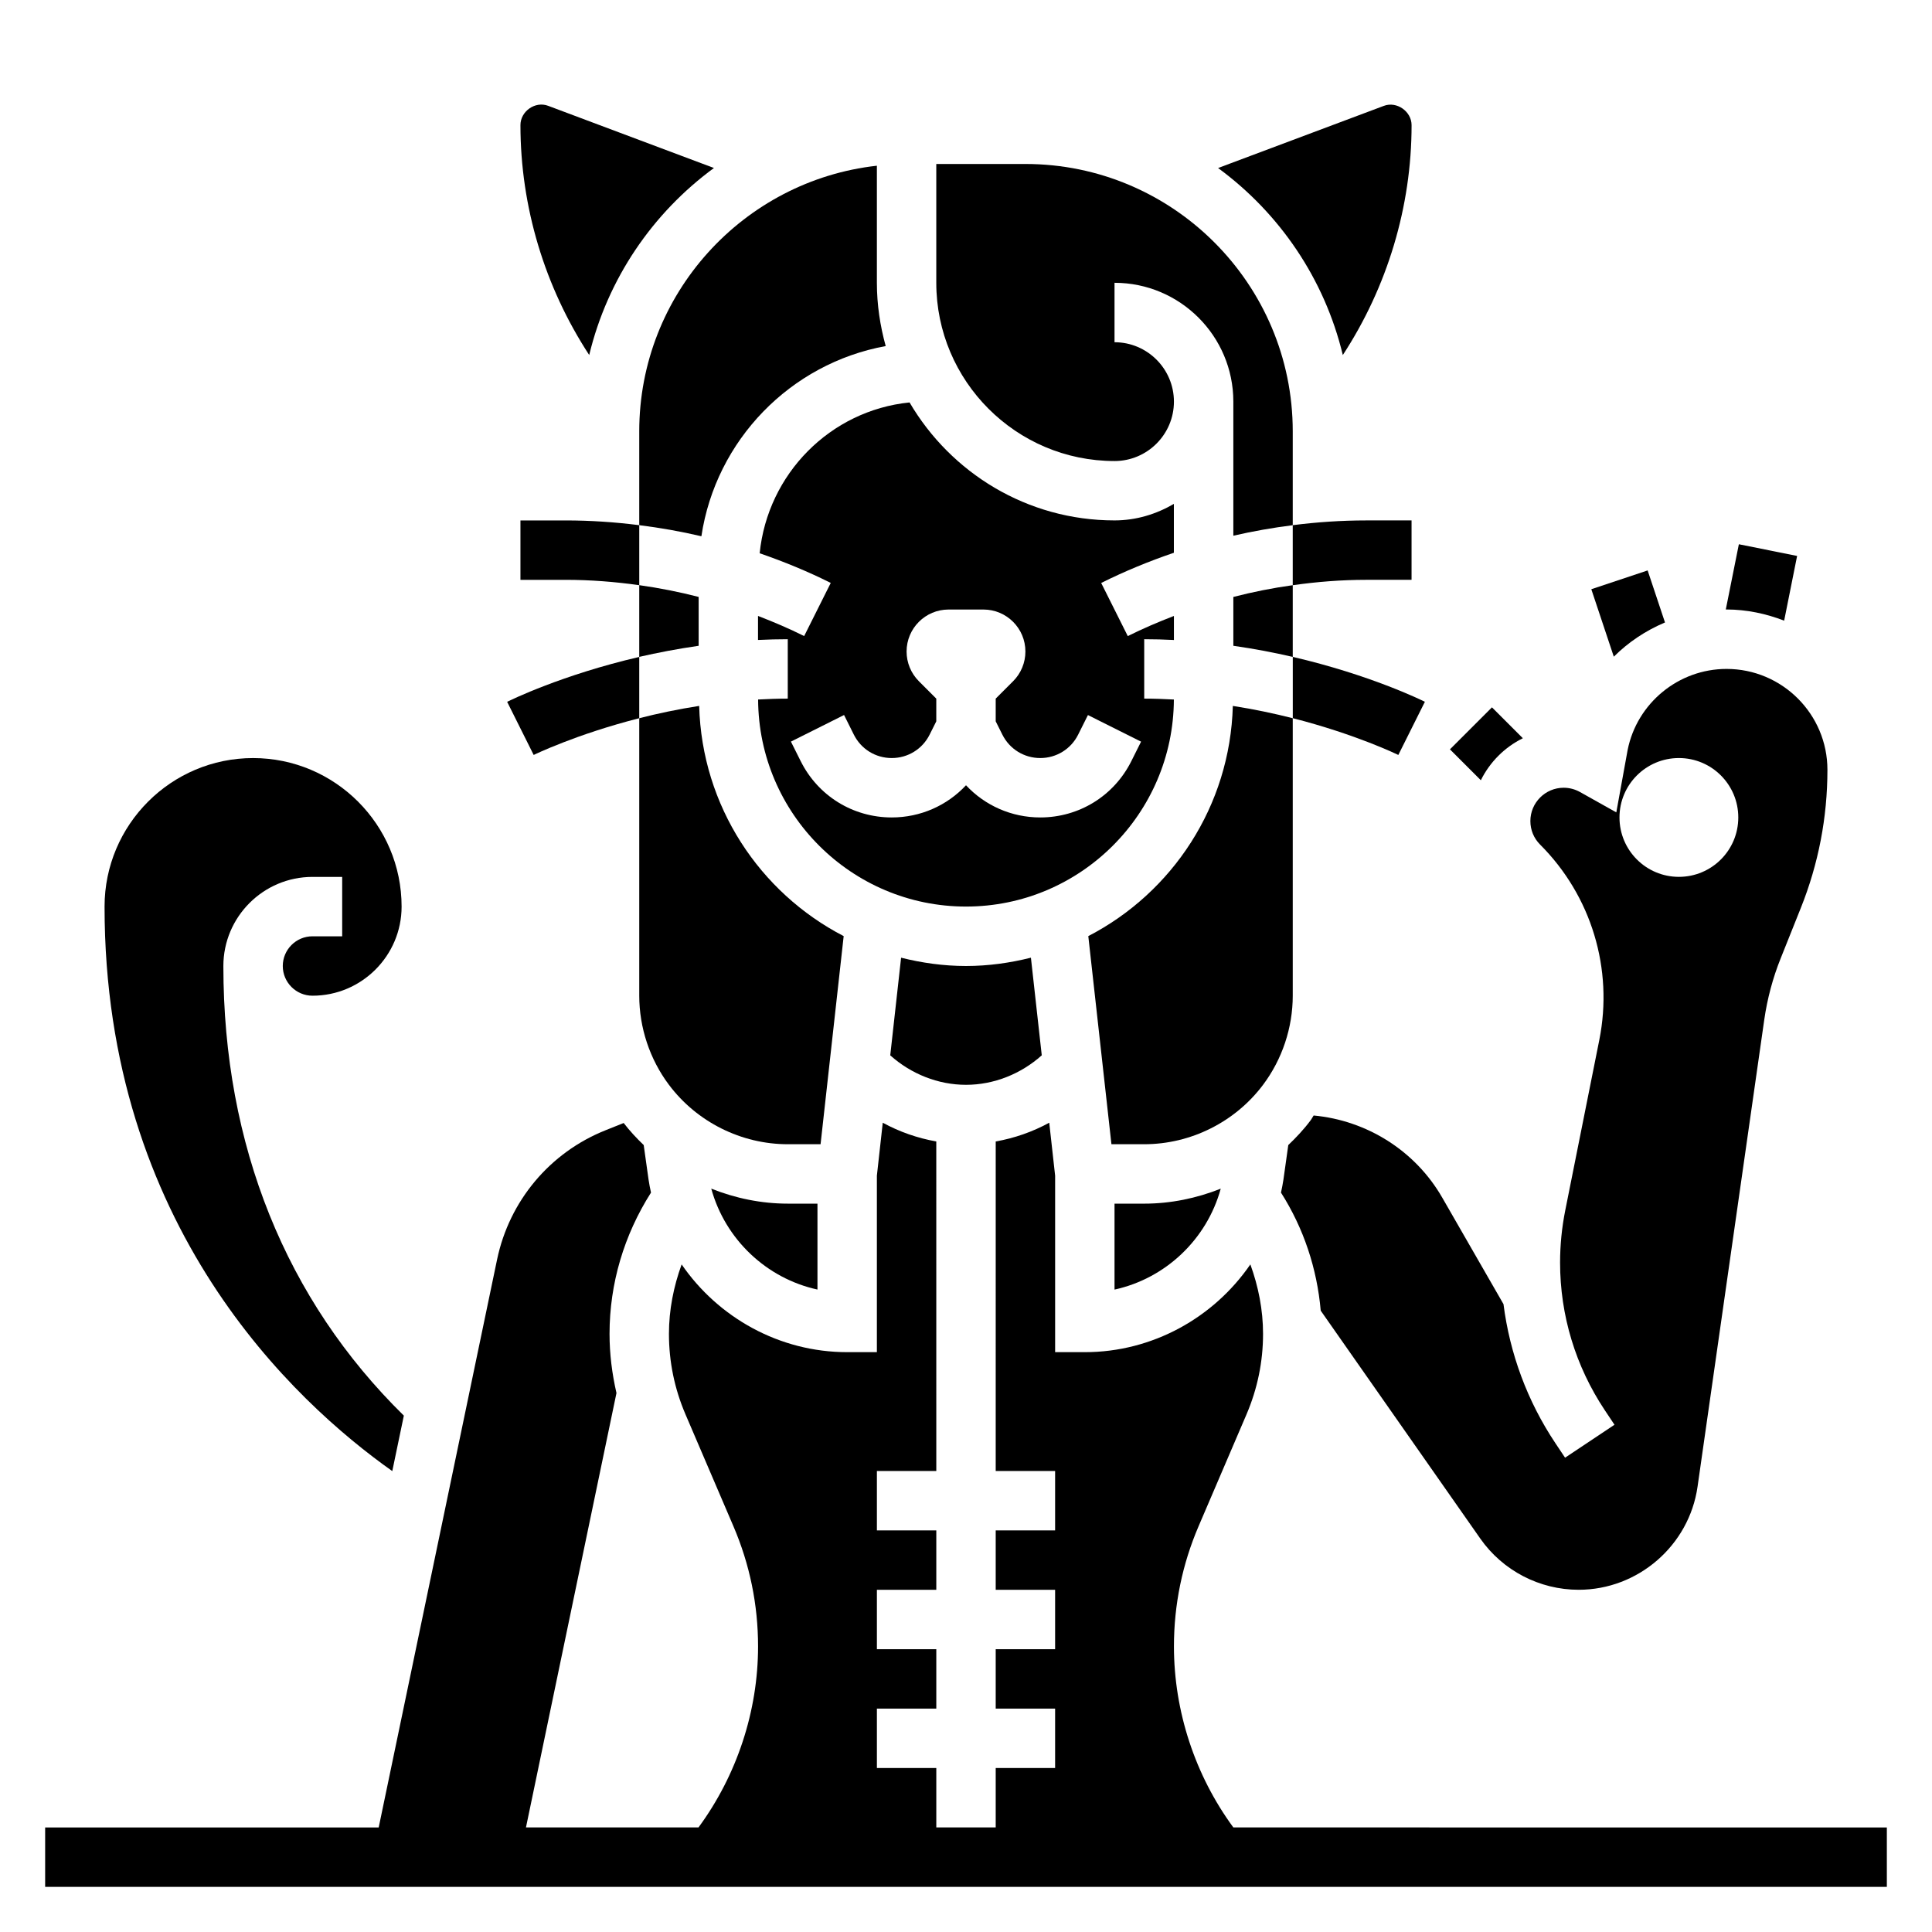
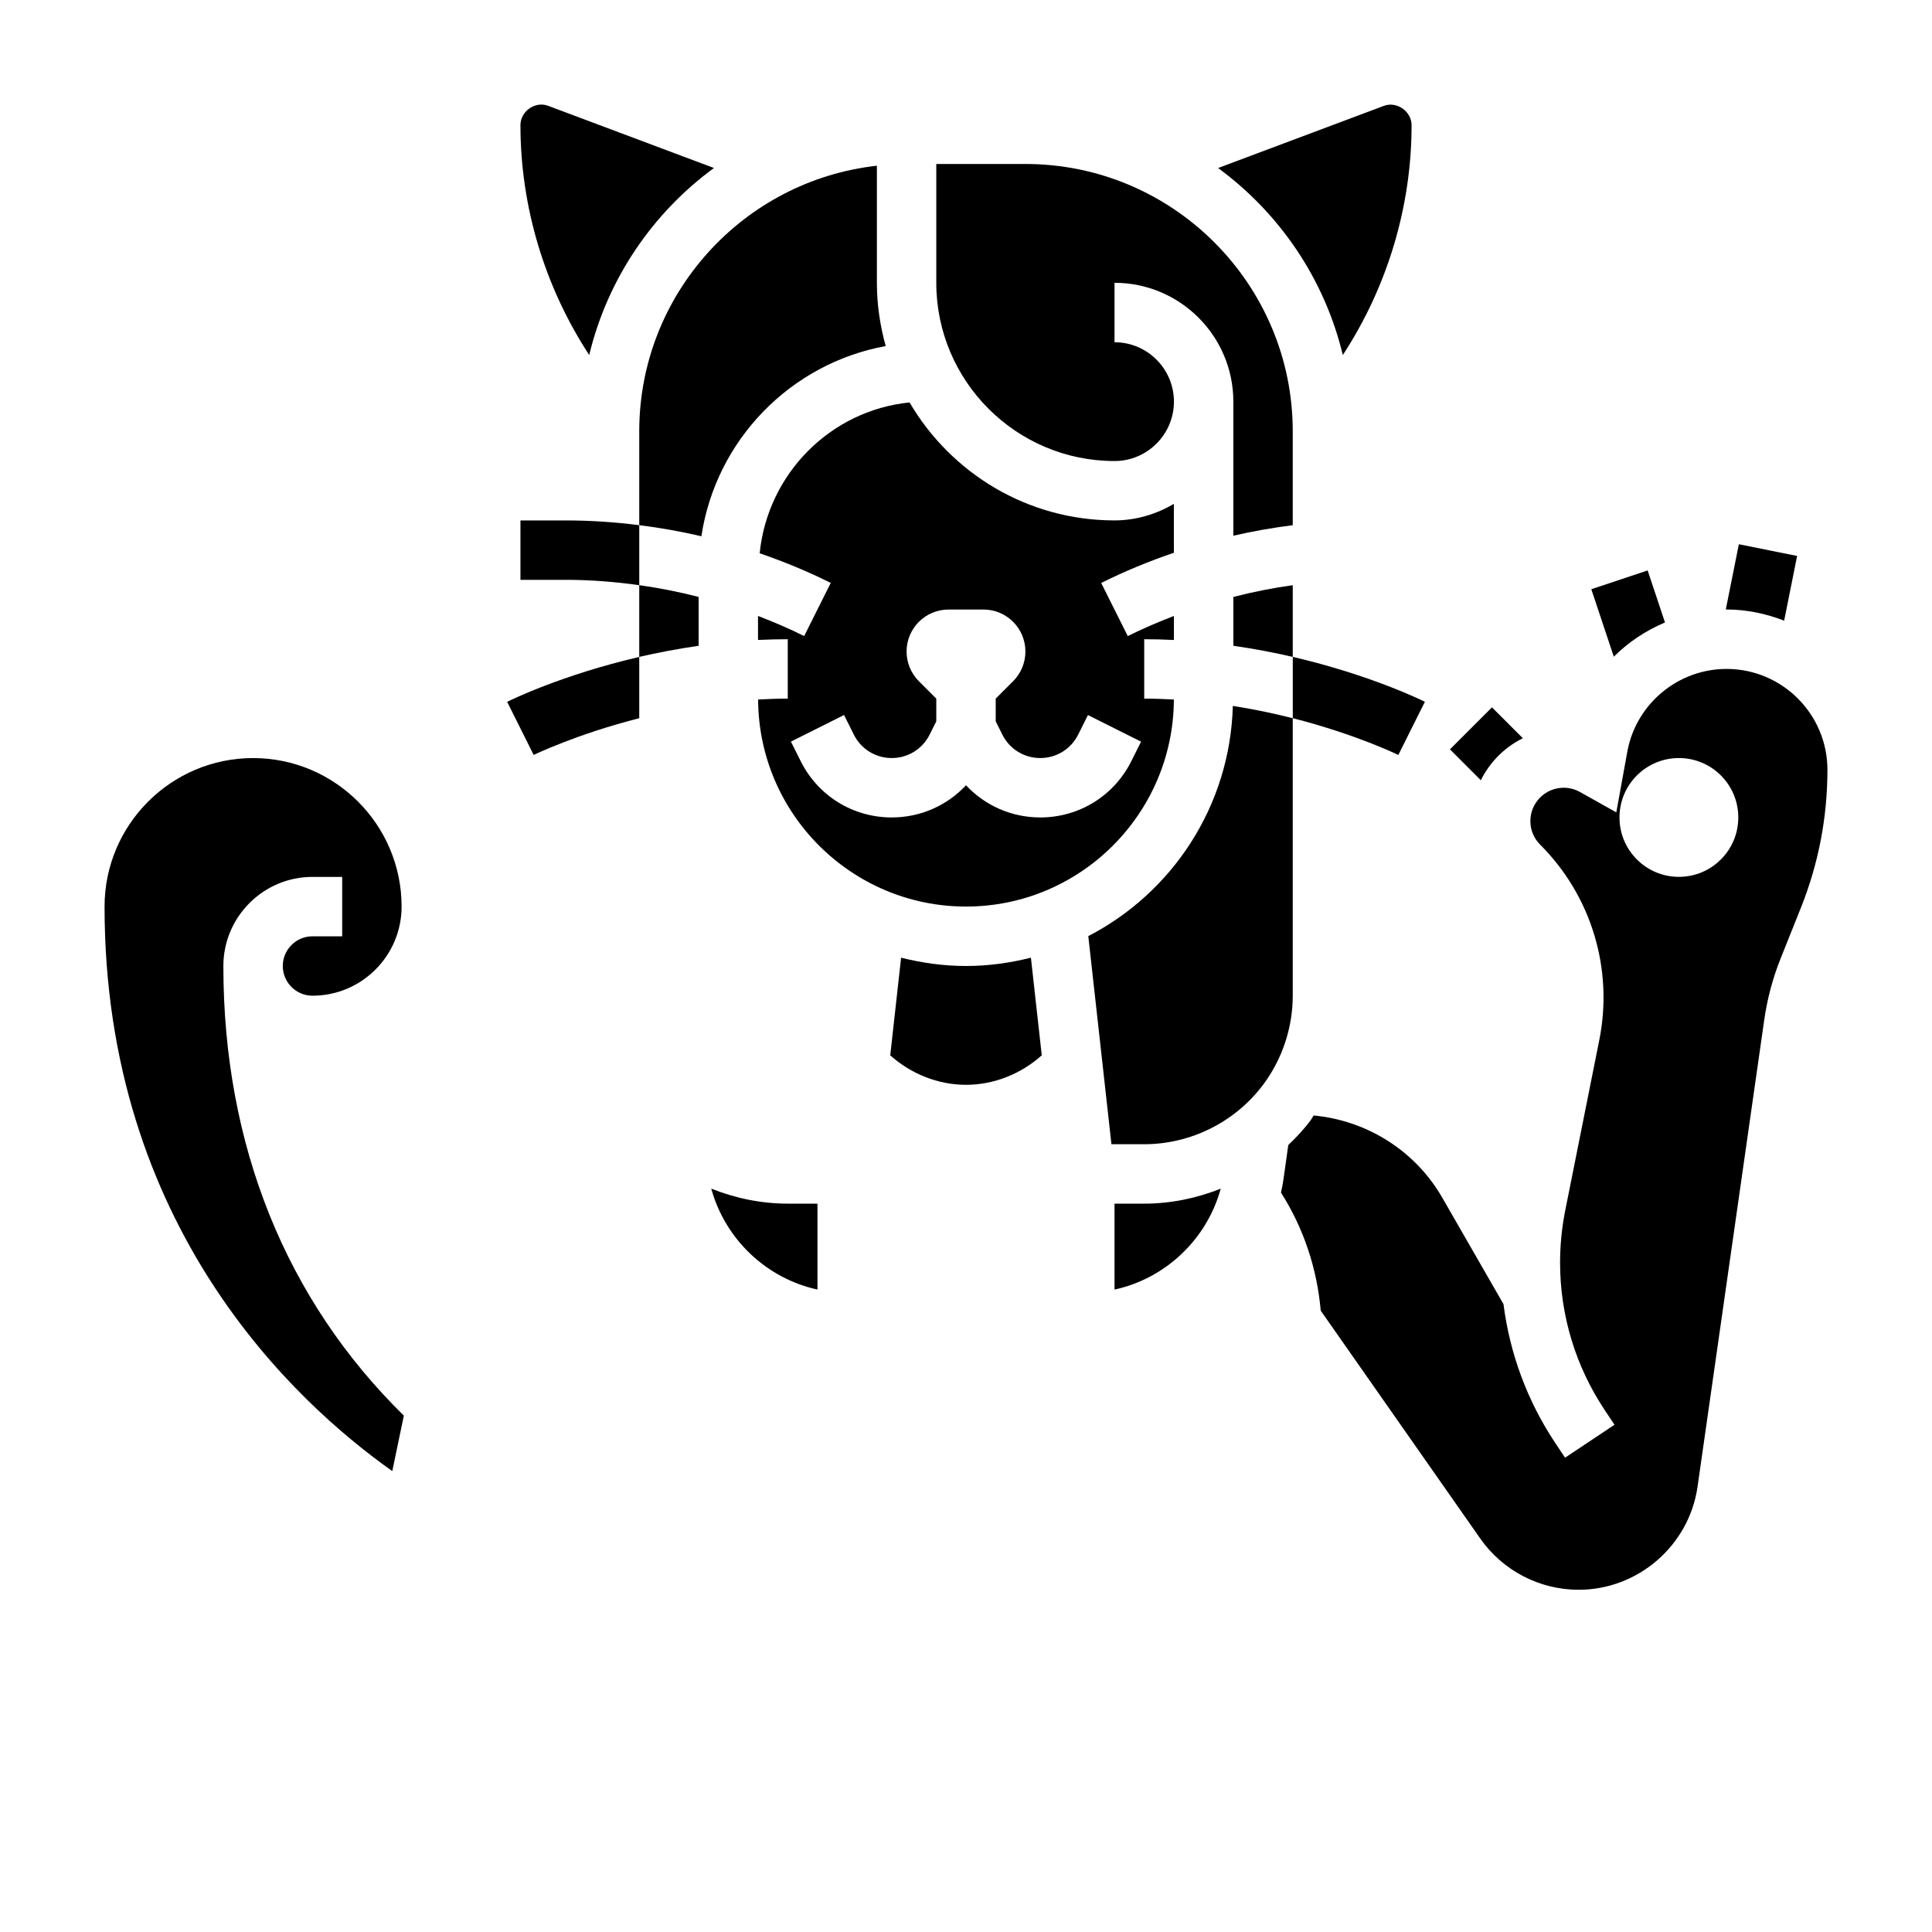
<svg xmlns="http://www.w3.org/2000/svg" fill="#000000" width="800px" height="800px" version="1.1" viewBox="144 144 512 512">
  <g>
-     <path d="m470.85 628.29c-10.156-13.816-15.742-30.828-15.742-47.98 0-11.035 2.203-21.766 6.551-31.891l12.691-29.621c2.891-6.781 4.371-13.941 4.371-21.312 0-6.344-1.227-12.523-3.363-18.406-9.68 14.094-25.906 23.258-43.867 23.258h-7.871v-46.77l-1.559-14.035c-4.418 2.418-9.219 4.094-14.184 4.969l-0.004 87.324h15.742v15.742h-15.742v15.742h15.742v15.742h-15.742v15.742h15.742v15.742h-15.742v15.742h-15.742v-15.742h-15.742v-15.742h15.742v-15.742h-15.742v-15.742h15.742v-15.742h-15.742v-15.742h15.742l-0.004-87.324c-4.969-0.883-9.77-2.551-14.184-4.969l-1.559 14.035v46.77h-7.871c-17.965 0-34.188-9.164-43.871-23.254-2.133 5.871-3.363 12.059-3.363 18.402 0 7.367 1.473 14.539 4.375 21.316l12.691 29.621c4.348 10.121 6.551 20.848 6.551 31.887 0 17.16-5.613 34.156-15.785 47.98h-45.723l23.984-115.12c-1.176-5.125-1.836-10.359-1.836-15.684 0-13.328 3.848-26.207 10.988-37.43-0.242-1.148-0.488-2.289-0.652-3.473l-1.281-9.125c-1.898-1.82-3.691-3.746-5.312-5.848l-4.84 1.938c-14.73 5.894-25.449 18.688-28.703 34.227l-31.375 150.52h-88.395v15.742h488.07v-15.742z" />
    <path d="m547.57 339.64-8.188-8.188-11.133 11.133 8.188 8.188c2.394-4.836 6.301-8.742 11.133-11.133z" />
    <path d="m585.24 308.96-4.598-13.793-14.926 4.984 5.961 17.879c3.879-3.875 8.484-6.926 13.562-9.07z" />
    <path d="m616.82 308.48 3.434-17.152-15.438-3.094-3.465 17.301c0.062 0 0.125-0.016 0.188-0.016 5.402 0.012 10.527 1.121 15.281 2.961z" />
-     <path d="m506.05 297.66h12.027v-15.742h-12.027c-6.504 0-13.004 0.441-19.461 1.258v15.91c6.449-0.914 12.949-1.426 19.461-1.426z" />
    <path d="m514.57 344.07 7.039-14.09c-0.867-0.434-14.547-7.148-35.008-11.895v16.238c16.762 4.285 27.789 9.66 27.969 9.746z" />
    <path d="m293.95 281.92h-12.027v15.742h12.027c6.504 0 13.004 0.512 19.461 1.418v-15.902c-6.453-0.816-12.957-1.258-19.461-1.258z" />
    <path d="m285.43 344.07c0.18-0.086 11.211-5.465 27.977-9.738v-16.238c-20.461 4.746-34.141 11.461-35.008 11.895z" />
    <path d="m439.36 266.18c8.684 0 15.742-7.062 15.742-15.742 0-8.684-7.062-15.742-15.742-15.742v-15.75c17.367 0 31.488 14.121 31.488 31.488v35.535c5.195-1.195 10.453-2.117 15.742-2.785v-24.879c0-39.062-31.781-70.848-70.848-70.848h-23.617v31.488c0 26.051 21.184 47.234 47.234 47.234z" />
    <path d="m378.72 235.71c-1.477-5.348-2.336-10.953-2.336-16.77v-31.023c-35.367 3.938-62.977 33.984-62.977 70.383v24.875c5.535 0.691 11.035 1.66 16.469 2.938 3.824-25.488 23.609-45.797 48.844-50.402z" />
    <path d="m432.41 392.08 6.133 55.152h8.691c12.32 0 24.098-5.887 31.488-15.742 5.078-6.762 7.871-15.152 7.871-23.617v-73.539c-4.856-1.234-10.18-2.371-15.879-3.258-0.723 26.551-16.051 49.496-38.305 61.004z" />
    <path d="m499.86 238.09c11.785-18.035 18.223-39.289 18.223-60.922 0-3.66-3.953-6.406-7.359-5.109l-43.918 16.469c16.262 11.934 28.199 29.355 33.055 49.562z" />
    <path d="m492.13 439.62c-0.301 0.426-0.512 0.898-0.828 1.309-1.77 2.371-3.785 4.504-5.894 6.527l-1.281 9.125c-0.164 1.172-0.41 2.32-0.652 3.473 6.031 9.477 9.555 20.16 10.531 31.285l42.281 60.395c5.949 8.496 15.703 13.574 26.078 13.574 15.734 0 29.285-11.746 31.504-27.324l17.68-123.76c0.805-5.582 2.266-11.066 4.367-16.297l5.32-13.312c4.68-11.695 7.051-24.008 7.051-36.609 0-14.746-11.992-26.734-26.734-26.734-12.699 0-23.727 9.035-26.215 21.492l-3 16.523-9.629-5.398c-1.32-0.734-2.816-1.129-4.32-1.129-4.863 0-8.824 3.961-8.824 8.824 0 2.363 0.914 4.574 2.582 6.242 13.594 13.586 19.453 32.961 15.68 51.805l-9.02 45.137c-0.906 4.539-1.371 9.191-1.371 13.836 0 13.957 4.102 27.48 11.84 39.102l2.582 3.871-13.098 8.73-2.582-3.871c-7.422-11.133-12.059-23.703-13.738-36.824l-16.246-28.254c-7.141-12.402-19.957-20.43-34.062-21.738zm96.793-94.73c8.699 0 15.742 7.047 15.742 15.742 0 8.699-7.047 15.742-15.742 15.742-8.699 0-15.742-7.047-15.742-15.742 0-8.695 7.043-15.742 15.742-15.742z" />
    <path d="m439.36 462.98v22.773c13.492-2.938 24.457-13.281 28.148-26.742-6.398 2.543-13.262 3.969-20.277 3.969z" />
    <path d="m470.85 315.14c5.59 0.797 10.855 1.812 15.742 2.945v-19.004c-5.305 0.738-10.555 1.777-15.742 3.117z" />
    <path d="m382.8 397.8-2.875 25.875c5.488 4.922 12.676 7.812 20.078 7.812 7.398 0 14.578-2.891 20.074-7.816l-2.875-25.875c-5.519 1.383-11.258 2.203-17.199 2.203-5.945 0-11.684-0.82-17.203-2.199z" />
-     <path d="m321.28 431.49c7.391 9.855 19.168 15.742 31.488 15.742h8.691l6.125-55.152c-22.254-11.508-37.582-34.457-38.297-61.008-5.699 0.891-11.023 2.016-15.879 3.262v73.539c0 8.461 2.793 16.852 7.871 23.617z" />
    <path d="m333.2 188.52-43.91-16.469c-3.461-1.328-7.375 1.449-7.367 5.109 0 21.633 6.438 42.895 18.223 60.922 4.867-20.207 16.793-37.629 33.055-49.562z" />
    <path d="m332.49 459c3.699 13.461 14.656 23.805 28.148 26.742v-22.766h-7.871c-7.012 0-13.879-1.426-20.277-3.977z" />
    <path d="m247.96 533.85 3.062-14.695c-31.219-30.625-47.828-71.645-47.828-119.15 0-13.02 10.598-23.617 23.617-23.617h7.871v15.742h-7.871c-4.344 0-7.871 3.535-7.871 7.871 0 4.336 3.527 7.871 7.871 7.871 13.02 0 23.617-10.598 23.617-23.617 0-21.703-17.656-39.359-39.359-39.359s-39.359 17.656-39.359 39.359c-0.004 84.691 50.25 131.21 76.25 149.6z" />
    <path d="m329.15 315.14v-12.949c-5.188-1.332-10.438-2.371-15.742-3.117v19.004c4.887-1.125 10.156-2.133 15.742-2.938z" />
    <path d="m345.32 290.62c6.438 2.227 12.754 4.816 18.836 7.863l-7.047 14.082c-3.977-1.992-8.07-3.731-12.227-5.336v6.367c2.594-0.125 5.223-0.195 7.883-0.195v15.742c-2.66 0-5.273 0.094-7.856 0.234 0.125 30.281 24.789 54.871 55.09 54.871s54.961-24.594 55.09-54.867c-2.586-0.141-5.199-0.238-7.859-0.238v-15.742c2.66 0 5.289 0.07 7.871 0.203v-6.367c-4.148 1.598-8.242 3.344-12.227 5.336l-7.047-14.082c6.227-3.109 12.676-5.754 19.262-8.004v-12.949c-4.641 2.707-9.969 4.375-15.73 4.375-23.152 0-43.375-12.594-54.316-31.262-21.027 2.129-37.598 18.941-39.723 39.969zm24.953 48.059c1.914 3.832 5.762 6.211 10.047 6.211 4.281 0 8.133-2.379 10.043-6.211l1.762-3.519v-6.016l-4.613-4.613c-2.086-2.086-3.258-4.922-3.258-7.871 0-6.148 4.984-11.129 11.133-11.129h9.227c6.144 0 11.129 4.981 11.129 11.129 0 2.953-1.172 5.785-3.258 7.871l-4.613 4.613v6.016l1.762 3.519c1.914 3.832 5.762 6.211 10.047 6.211 4.281 0 8.133-2.379 10.043-6.211l2.59-5.18 14.082 7.047-2.59 5.18c-4.594 9.191-13.836 14.906-24.125 14.906-7.629 0-14.664-3.156-19.68-8.527-5.016 5.371-12.055 8.527-19.68 8.527-10.289 0-19.531-5.715-24.129-14.918l-2.59-5.18 14.082-7.047z" />
  </g>
</svg>